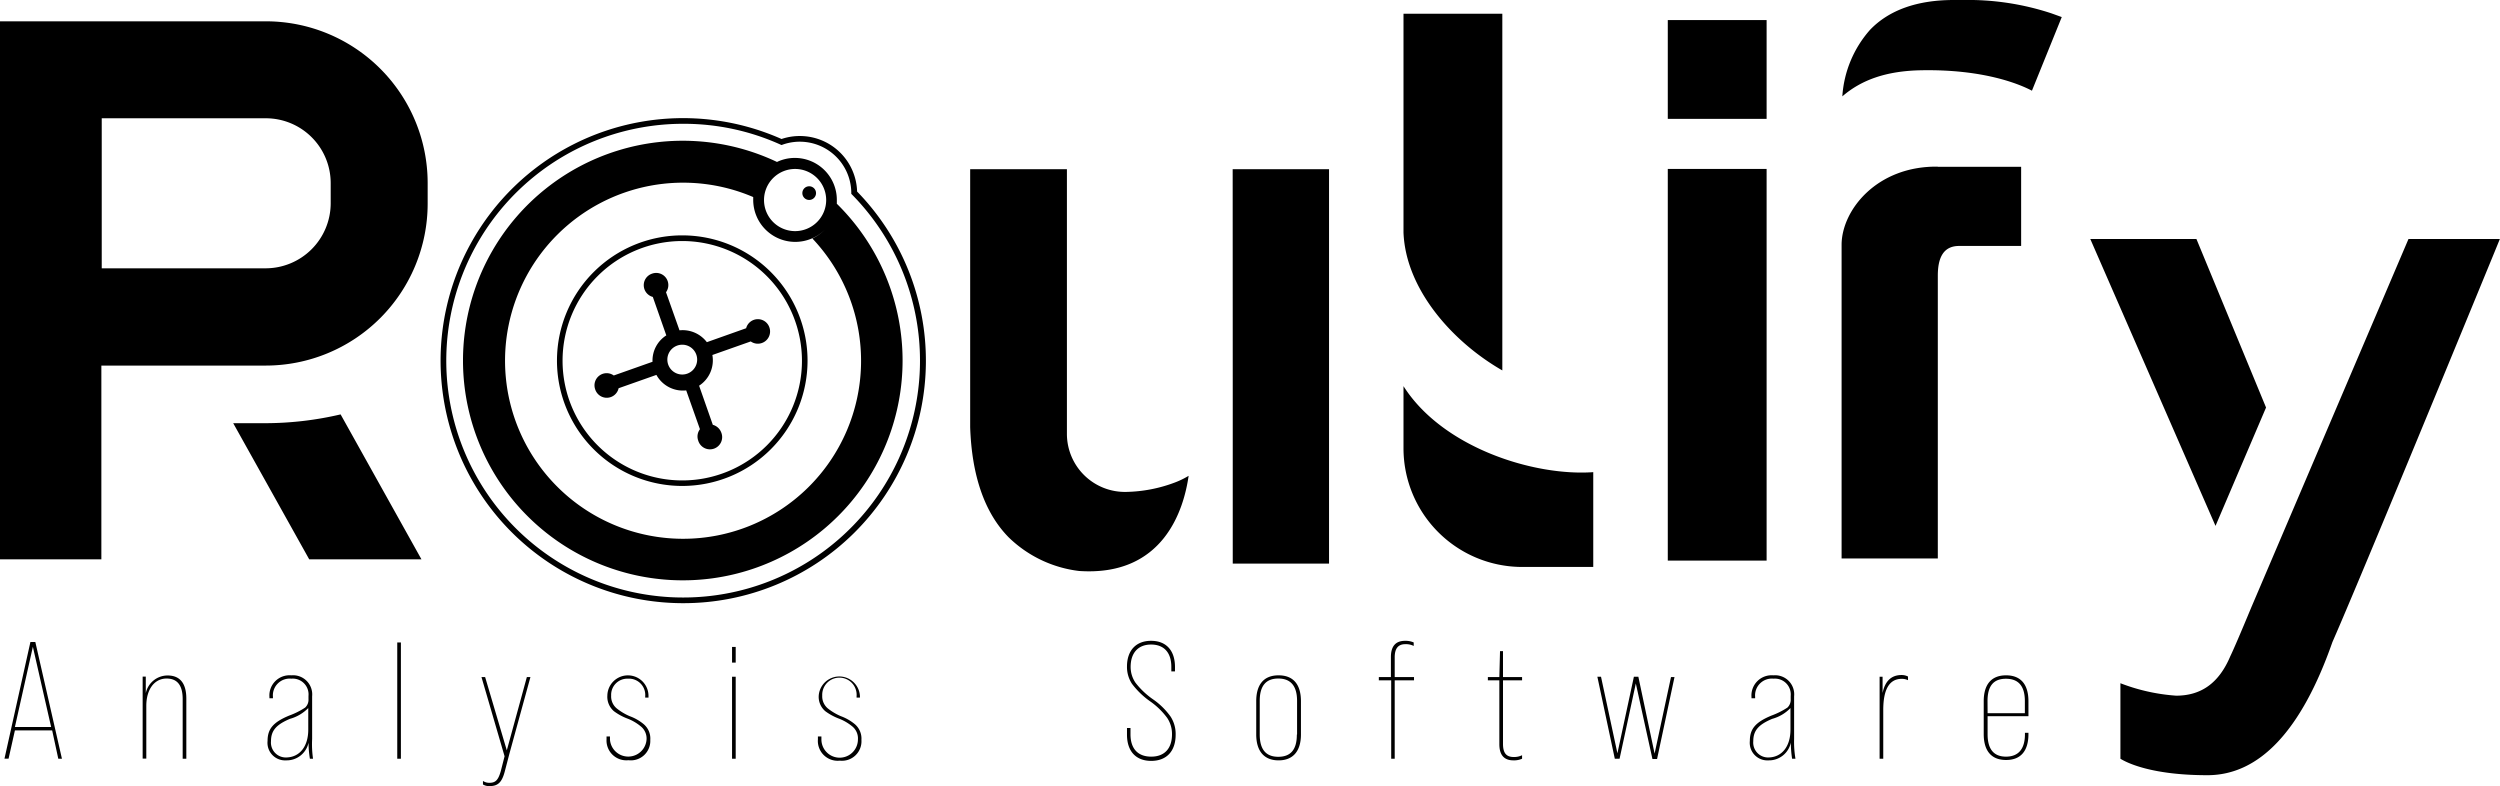
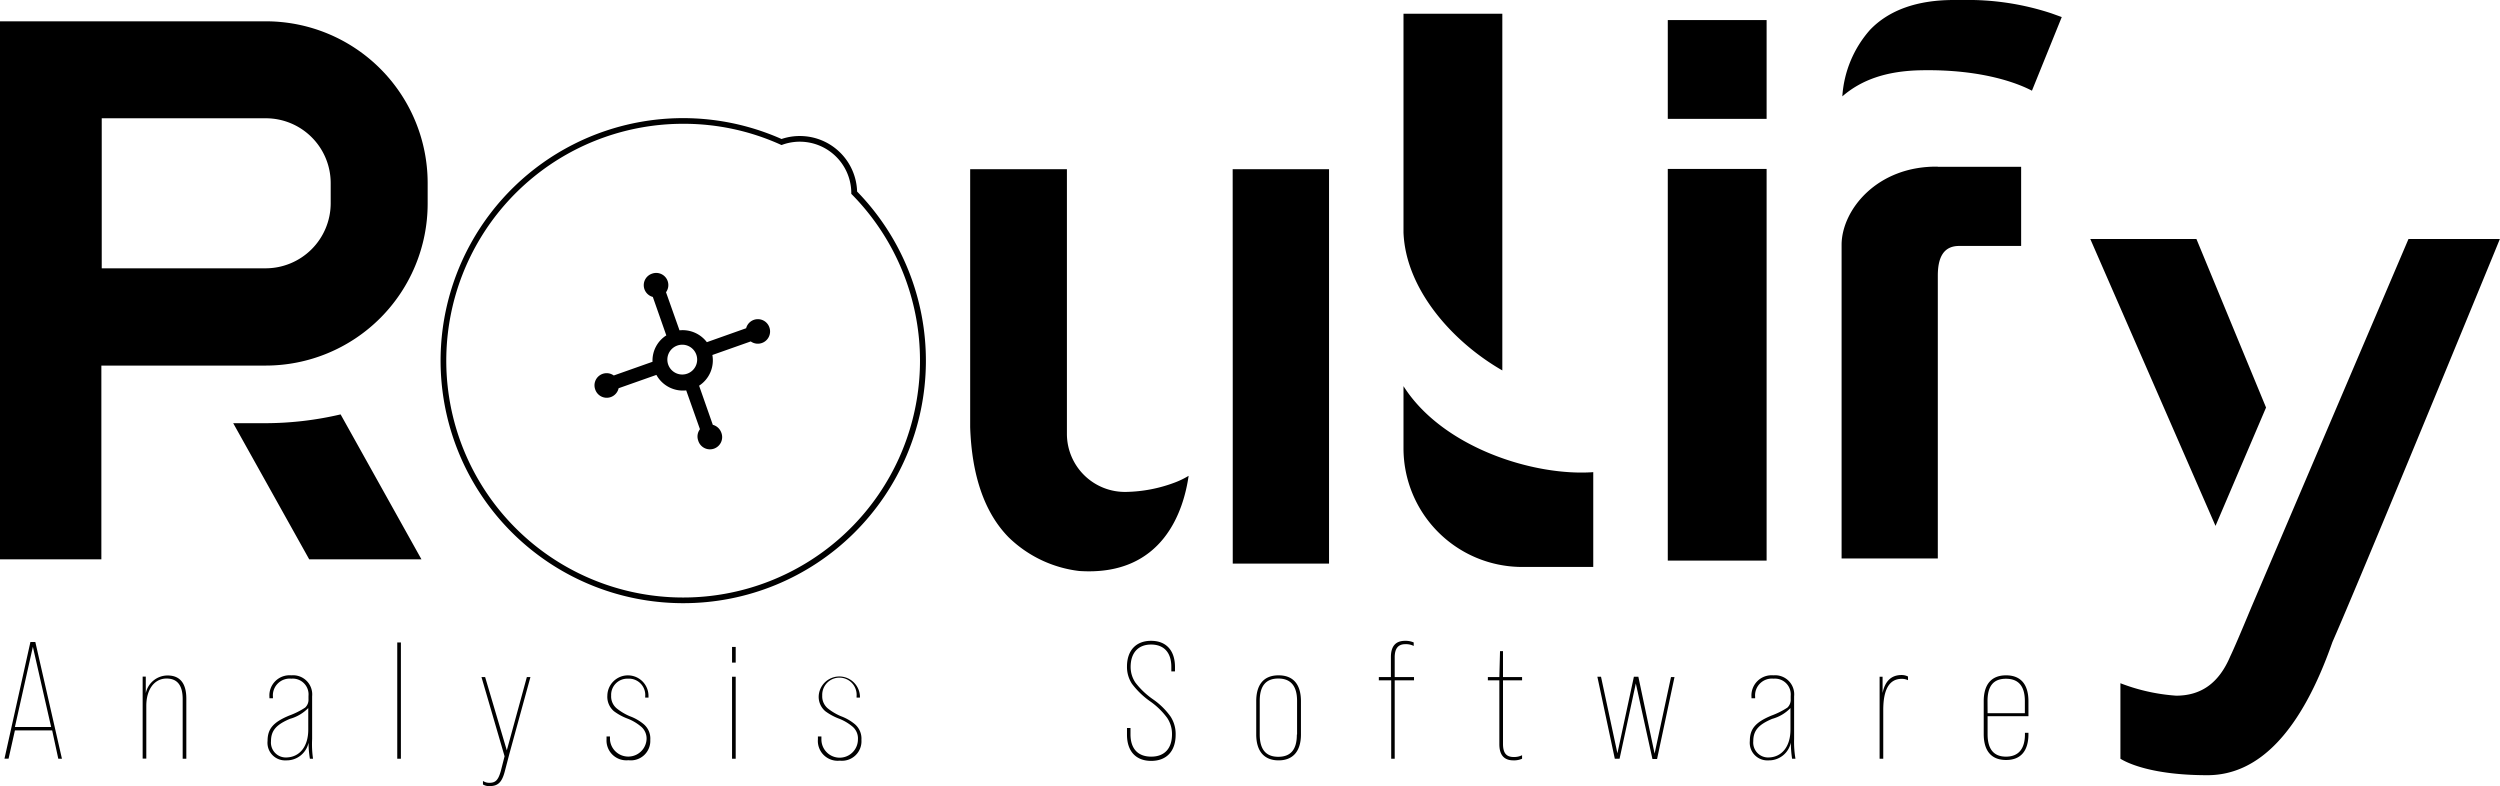
<svg xmlns="http://www.w3.org/2000/svg" viewBox="0 0 335.43 105.47">
  <g data-name="Livello 2">
    <g data-name="Layer 1">
      <path d="M7.82 101.8 7 98H2l-.85 3.79H.6l3.48-15.65h.66l3.57 15.66ZM2 97.54h4.86L4.41 86.78Zm23-3.81v8.07h-.49v-8c0-1.85-.72-2.76-2.16-2.76-1.63 0-2.72 1.45-2.72 3.67v7.07h-.49v-11h.42V93a3 3 0 0 1 2.88-2.37c1.69-.02 2.56 1.03 2.56 3.1Zm16.58 8.07a12.89 12.89 0 0 1-.18-2.16 3 3 0 0 1-3 2.38 2.36 2.36 0 0 1-2.5-2.61c0-1.62.76-2.51 2.9-3.4a10.18 10.18 0 0 0 2.14-1.07 1.43 1.43 0 0 0 .45-1.14v-.42a2.12 2.12 0 0 0-2.3-2.32 2.25 2.25 0 0 0-2.47 2.43v.2h-.47v-.18a2.71 2.71 0 0 1 2.94-2.9 2.57 2.57 0 0 1 2.79 2.81v5.73a13.76 13.76 0 0 0 .12 2.65Zm-.22-3.9V95a5.49 5.49 0 0 1-2.46 1.45c-1.84.78-2.54 1.58-2.54 3a2 2 0 0 0 2.1 2.18c1.76-.06 2.9-1.48 2.9-3.73Zm11.94 3.9V86.2h.49v15.6Zm17.87-10.96-2.81 10.24-.64 2.45c-.38 1.43-.91 1.94-2 1.94a1.51 1.51 0 0 1-.92-.22v-.47a1.49 1.49 0 0 0 .87.25c.83 0 1.18-.38 1.52-1.56l.51-2-3.1-10.63h.49l2.91 9.84 2.69-9.84Zm10.21 8.37v-.4h.46v.4a2.46 2.46 0 0 0 4.91 0 2.08 2.08 0 0 0-.81-1.78 6.36 6.36 0 0 0-1.71-1 7.43 7.43 0 0 1-1.85-1 2.53 2.53 0 0 1-.89-2.1 2.76 2.76 0 1 1 5.52.09v.18h-.44v-.18a2.19 2.19 0 0 0-2.32-2.36A2.17 2.17 0 0 0 82 93.33a2.08 2.08 0 0 0 .8 1.76 7.47 7.47 0 0 0 1.69 1 6.29 6.29 0 0 1 1.87 1.07 2.51 2.51 0 0 1 .89 2.11 2.61 2.61 0 0 1-2.93 2.73 2.66 2.66 0 0 1-2.94-2.79ZM98.22 88.9v-2.1h.49v2.1Zm0 12.9v-11h.49v11Zm11.52-2.59v-.4h.47v.4a2.45 2.45 0 0 0 4.9 0 2.07 2.07 0 0 0-.8-1.78 6.43 6.43 0 0 0-1.72-1 7.62 7.62 0 0 1-1.85-1 2.53 2.53 0 0 1-.89-2.1 2.77 2.77 0 0 1 5.53.09v.18h-.45v-.18a2.31 2.31 0 1 0-4.61-.09 2.11 2.11 0 0 0 .8 1.76 7.56 7.56 0 0 0 1.7 1 6.42 6.42 0 0 1 1.87 1.07 2.54 2.54 0 0 1 .89 2.11 2.62 2.62 0 0 1-2.9 2.79 2.66 2.66 0 0 1-2.94-2.85Zm41.47-1.53h.47v.84c0 1.94 1 3 2.78 3s2.79-1.09 2.79-3a3.87 3.87 0 0 0-.65-2.2 9.75 9.75 0 0 0-2.27-2.21 10.91 10.91 0 0 1-2.45-2.36 4.12 4.12 0 0 1-.67-2.32c0-2.14 1.2-3.45 3.23-3.45s3.21 1.29 3.21 3.52v.58h-.49v-.6c0-1.94-1-3-2.72-3s-2.74 1.11-2.74 3a3.73 3.73 0 0 0 .65 2.12 10.53 10.53 0 0 0 2.31 2.2 9.6 9.6 0 0 1 2.41 2.36 4.32 4.32 0 0 1 .67 2.41c0 2.23-1.23 3.52-3.28 3.52s-3.25-1.29-3.25-3.52Zm17.34.86v-4.45c0-2.23 1-3.48 3-3.48s3 1.25 3 3.48v4.45c0 2.23-1.05 3.48-3 3.48s-3-1.25-3-3.48Zm5.48 0v-4.5c0-2-.85-3-2.52-3s-2.49 1-2.49 3v4.5c0 2 .82 3 2.49 3s2.49-.97 2.49-2.97Zm13.1-10.35v2.65h2.59v.44h-2.59v10.52h-.47V91.28H185v-.44h1.62v-2.68c0-1.45.63-2.18 1.9-2.18a2.7 2.7 0 0 1 1.16.22v.47a2.32 2.32 0 0 0-1.12-.24c-.96 0-1.43.57-1.43 1.76Zm17.09 3.09h-2.56v8.53c0 1.23.44 1.76 1.45 1.76a2.43 2.43 0 0 0 1.11-.24v.47a2.64 2.64 0 0 1-1.16.22c-1.27 0-1.89-.74-1.89-2.18v-8.56h-1.54v-.44h1.54l.09-3.48h.4v3.48h2.56Zm12.44 10.52-2.34-11h.49l2.2 10.27 2.21-10.27h.6l2.18 10.31 2.2-10.27h.47l-2.34 11h-.62l-2.23-10.14-2.18 10.1Zm23.79 0a14.42 14.42 0 0 1-.17-2.16 3 3 0 0 1-3 2.38 2.36 2.36 0 0 1-2.5-2.61c0-1.62.76-2.51 2.9-3.4a10.46 10.46 0 0 0 2.14-1.07 1.43 1.43 0 0 0 .44-1.14v-.42a2.12 2.12 0 0 0-2.29-2.32 2.25 2.25 0 0 0-2.48 2.43v.2H235v-.18a2.71 2.71 0 0 1 2.94-2.9 2.56 2.56 0 0 1 2.78 2.81v5.73a13.51 13.51 0 0 0 .18 2.65Zm-.22-3.9V95a5.36 5.36 0 0 1-2.45 1.45c-1.85.78-2.54 1.58-2.54 3a2 2 0 0 0 2.1 2.18c1.75-.06 2.89-1.48 2.89-3.73ZM256 90.77v.49a2 2 0 0 0-.83-.18c-1.67 0-2.49 1.4-2.49 4.19v6.53h-.49v-11h.4v2.18c.33-1.6 1.18-2.41 2.54-2.41a1.87 1.87 0 0 1 .87.2Zm16.16 3.32v2h-5.48v2.43c0 2 .83 3 2.47 3s2.54-1 2.54-3v-.2h.47v.17c0 2.23-1 3.48-3 3.48s-3-1.25-3-3.48v-4.4c0-2.23 1-3.48 3-3.48s3 1.25 3 3.48Zm-5.48 1.6h5v-1.62c0-2-.84-3-2.54-3s-2.47 1-2.47 3ZM91.66 80.93a32.54 32.54 0 1 1 13.2-62.28 7.55 7.55 0 0 1 2.46-.4A7.68 7.68 0 0 1 115 25.7a32.53 32.53 0 0 1-23.34 55.23Zm0-64.32a31.78 31.78 0 1 0 22.67 9.51l-.11-.11v-.15a6.91 6.91 0 0 0-9.22-6.45l-.14.05-.14-.06a31.52 31.52 0 0 0-13.06-2.79Z" />
-       <path d="M112.28 27.32v-.5a5.63 5.63 0 0 0-5.63-5.63 5.52 5.52 0 0 0-2.4.54 29.49 29.49 0 1 0 8 5.58Zm-5.61-4.65a4.17 4.17 0 1 1-4.16 4.16 4.17 4.17 0 0 1 4.16-4.16Zm5.5 5.38a.24.24 0 0 0 0 .08.24.24 0 0 1 0-.08Zm-.09.34a.29.29 0 0 0 0 .09.29.29 0 0 1 0-.09Zm-.13.39v.11c0 .04-.01-.07.05-.11Zm-.12.3-.06.14Zm-.14.3-.13.24Zm-.21.38-.11.16Zm-.17.26-.12.17Zm-.16.22ZM91.66 72.29a23.89 23.89 0 1 1 9.4-45.85v.39a5.64 5.64 0 0 0 9.6 4A5.87 5.87 0 0 1 109 32a23.88 23.88 0 0 1-17.34 40.29Z" />
-       <circle cx="108.57" cy="25.91" r=".92" />
-       <path d="M91.54 65.2a16.81 16.81 0 1 1 16.81-16.8 16.82 16.82 0 0 1-16.81 16.8Zm0-32.86A16.06 16.06 0 1 0 107.6 48.4a16.08 16.08 0 0 0-16.06-16.06Z" />
      <path d="M103.23 43.93a1.63 1.63 0 0 0-3.12.11l-5.27 1.87a4.08 4.08 0 0 0-3.67-1.59l-1.81-5.11a1.63 1.63 0 0 0-1.88-2.49 1.63 1.63 0 0 0 .11 3.12L89.4 45a4 4 0 0 0-1.85 3.54l-5.2 1.84a1.63 1.63 0 0 0-2.49 1.87 1.63 1.63 0 0 0 3.14-.16l5.07-1.79a4.06 4.06 0 0 0 4 2.08l1.83 5.17v.06a1.6 1.6 0 0 0-.22 1.5A1.64 1.64 0 1 0 96.76 58a1.66 1.66 0 0 0-1.12-1l-1.84-5.25a4.06 4.06 0 0 0 1.78-4.12l5.15-1.82a1.63 1.63 0 0 0 1.5.21 1.64 1.64 0 0 0 1-2.09Zm-11.69 6.32a2 2 0 1 1 2-2 2 2 0 0 1-2 2Zm132.23-27.58h13.26v52.55h-13.26zm0-19.98h13.26v13.26h-13.26zM263.39 0h-1.25c-4.91 0-8.69 1.35-11.23 4a14.91 14.91 0 0 0-3.72 8.93c2.55-2.21 5.9-3.41 10.51-3.5 8.47-.17 13.3 1.88 14.93 2.74l4-9.88-1.36-.49A35.69 35.69 0 0 0 263.39 0ZM260 22.36c-8.14-.11-12.86 5.78-12.91 10.43v42.14H260V37c0-2.23.62-4 2.86-4h8.32V22.38H260ZM201.57 49.7V1.84h-13.26v29.35c.29 7.59 6.53 14.65 13.26 18.51Zm-13.26 2.11v8.33a15.93 15.93 0 0 0 15.93 15.93h9.53V63.35c-7.95.57-20.22-3.28-25.46-11.54ZM165.4 53v22.62h12.92V22.7h-12.93Zm138.64 1.68-9.34-22.61h-14.24l16.8 38.49 6.78-15.88zm19.11-22.61-21.1 49.45c-1.44 3.47-2.38 5.65-2.82 6.56-1.5 3.54-3.87 5.26-7.25 5.26a25.61 25.61 0 0 1-7.48-1.67v10.13c.8.5 4.09 2.21 11.67 2.21 7 0 12.62-6 16.77-17.85 2.46-5.6 9.76-23.16 21.69-52.18l.78-1.91ZM35.74 56.78h-4.45l10.2 18.27h15.06L45.7 55.6a44.46 44.46 0 0 1-9.96 1.18ZM151.15 66a7.79 7.79 0 0 1-8-7.78V22.7h-12.98v34.62c.22 6.52 1.94 11.49 5.16 14.77a16.32 16.32 0 0 0 9.46 4.52c11.38.77 14.06-8.33 14.69-12.77a11.1 11.1 0 0 1-1.93.93 19.41 19.41 0 0 1-6.4 1.23Z" />
      <path d="M35.68 2.86H0v72.19h13.6v-26h22a21.74 21.74 0 0 0 21.78-21.74v-2.75a21.71 21.71 0 0 0-21.7-21.7Zm8.69 21.7v2.75A8.74 8.74 0 0 1 35.65 36h-22V15.87h22.03a8.7 8.7 0 0 1 8.69 8.69Z" />
    </g>
  </g>
</svg>